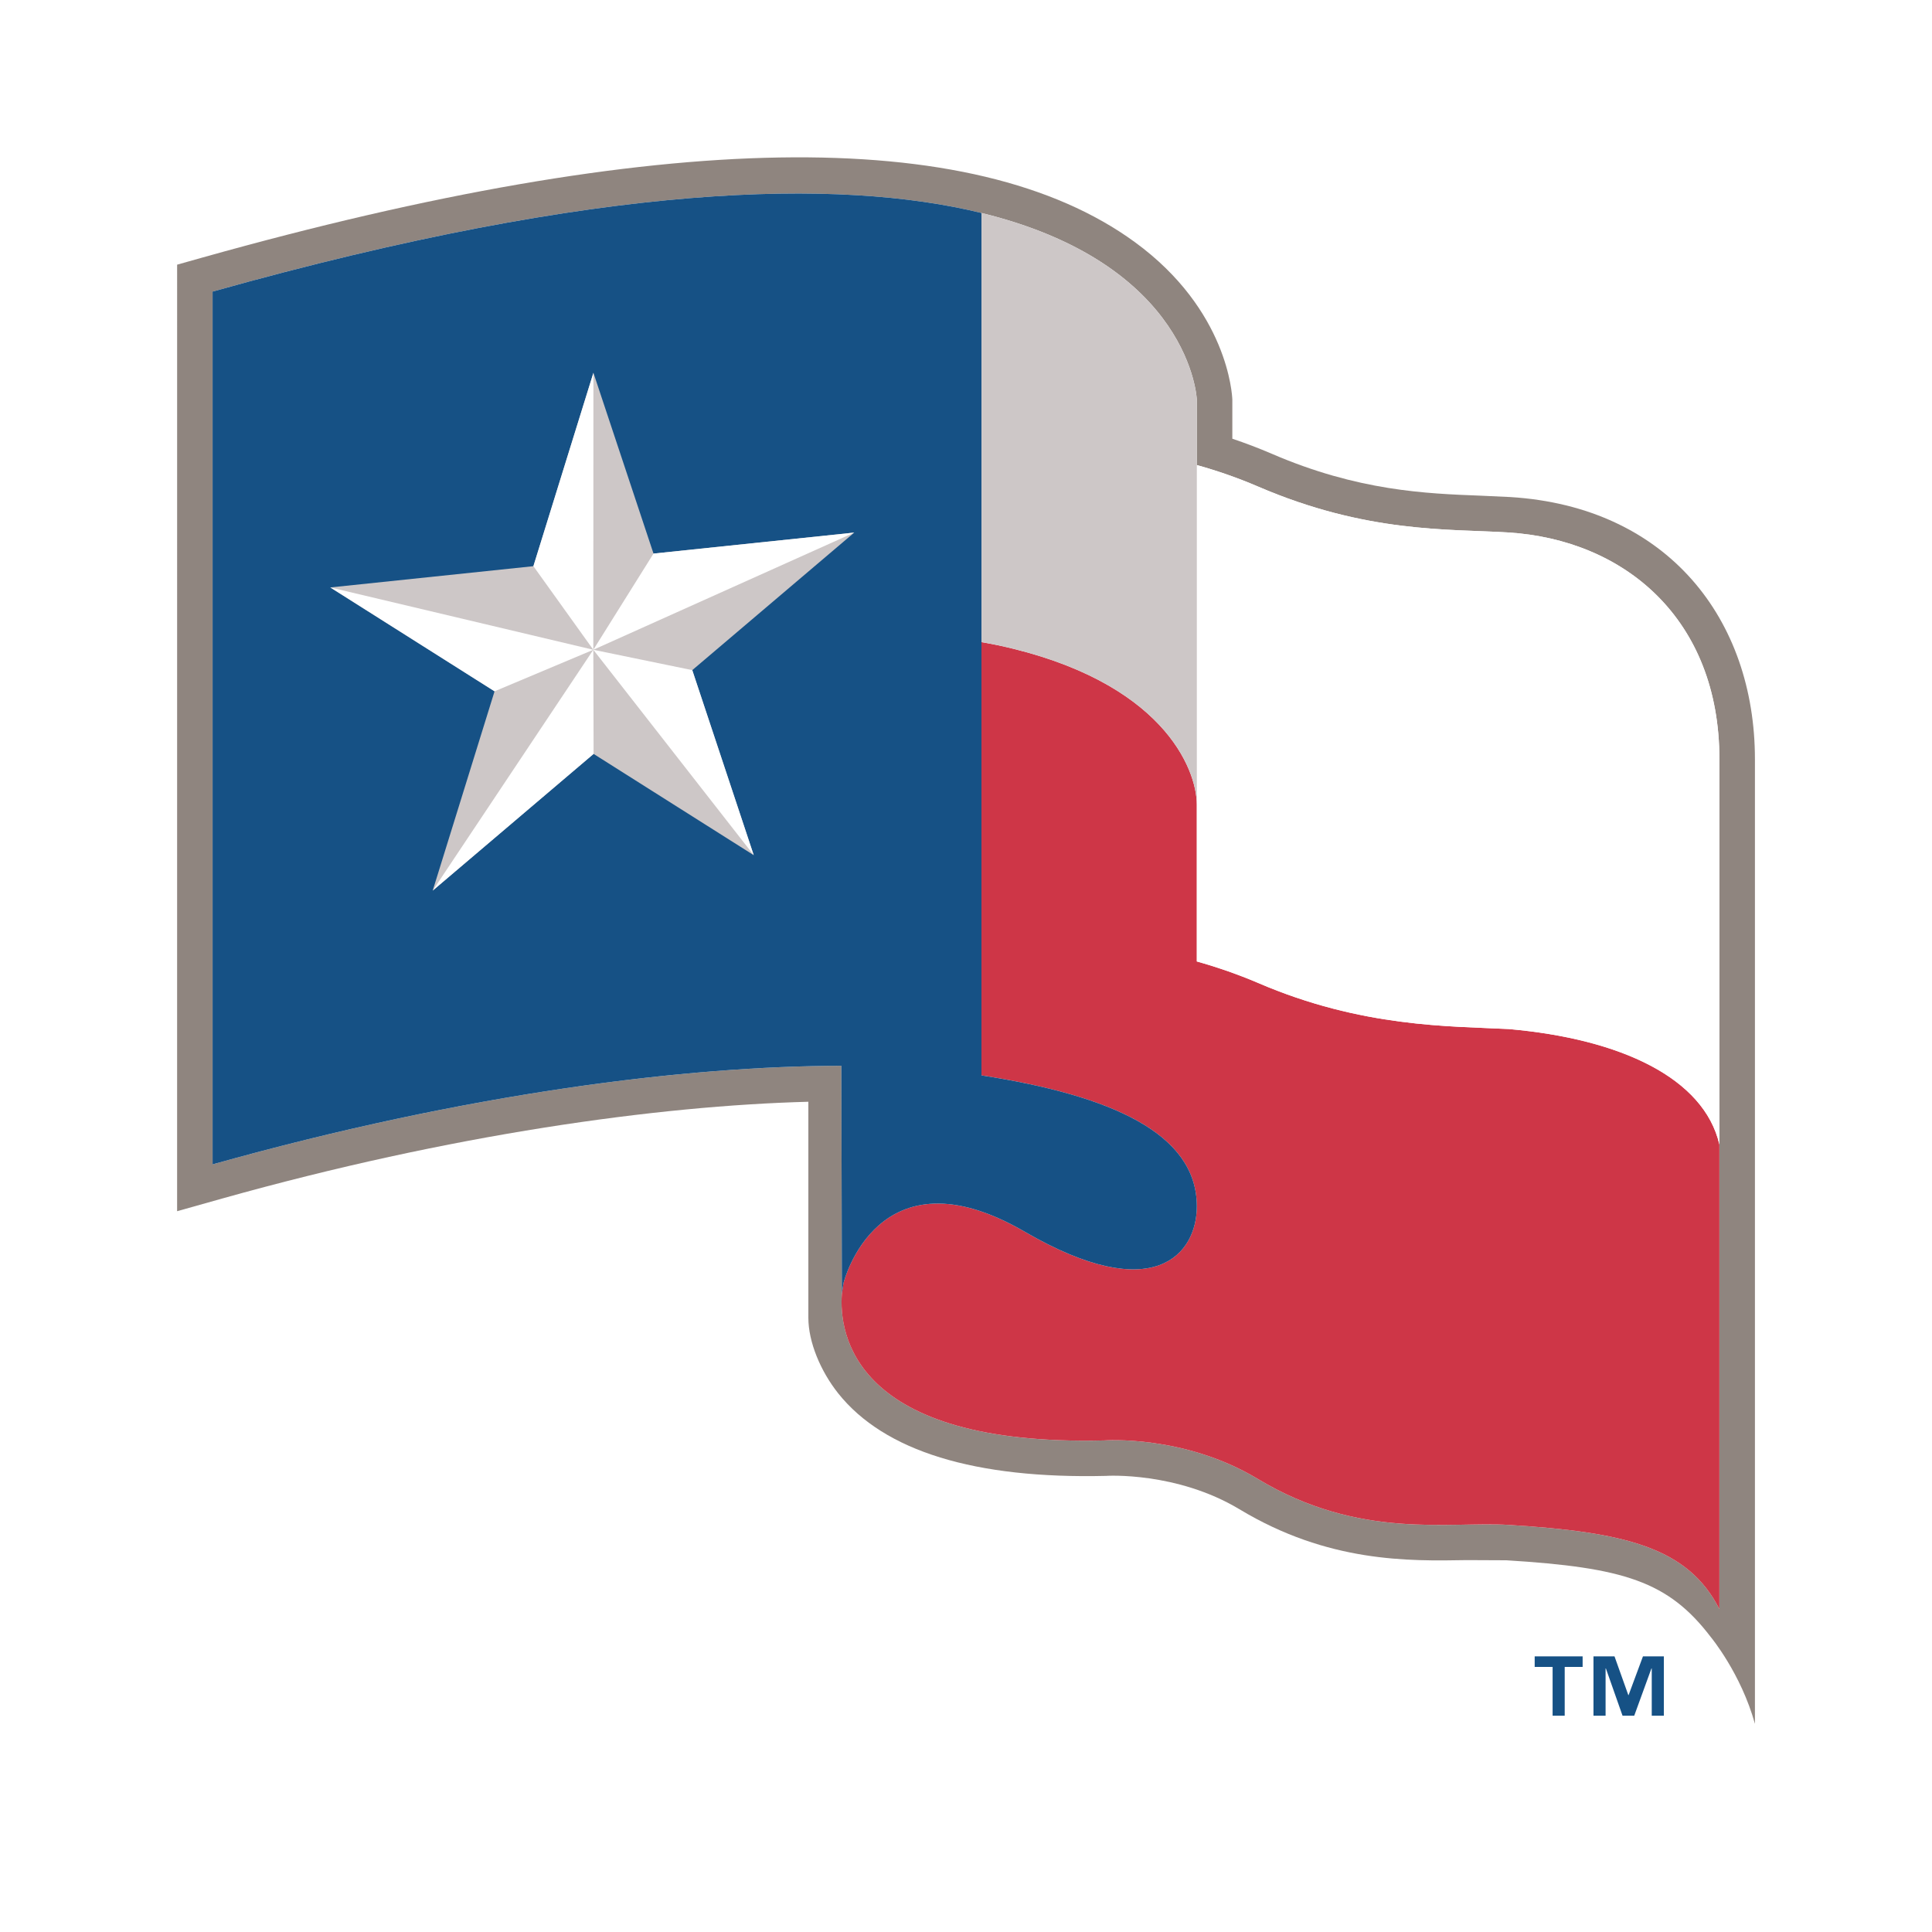
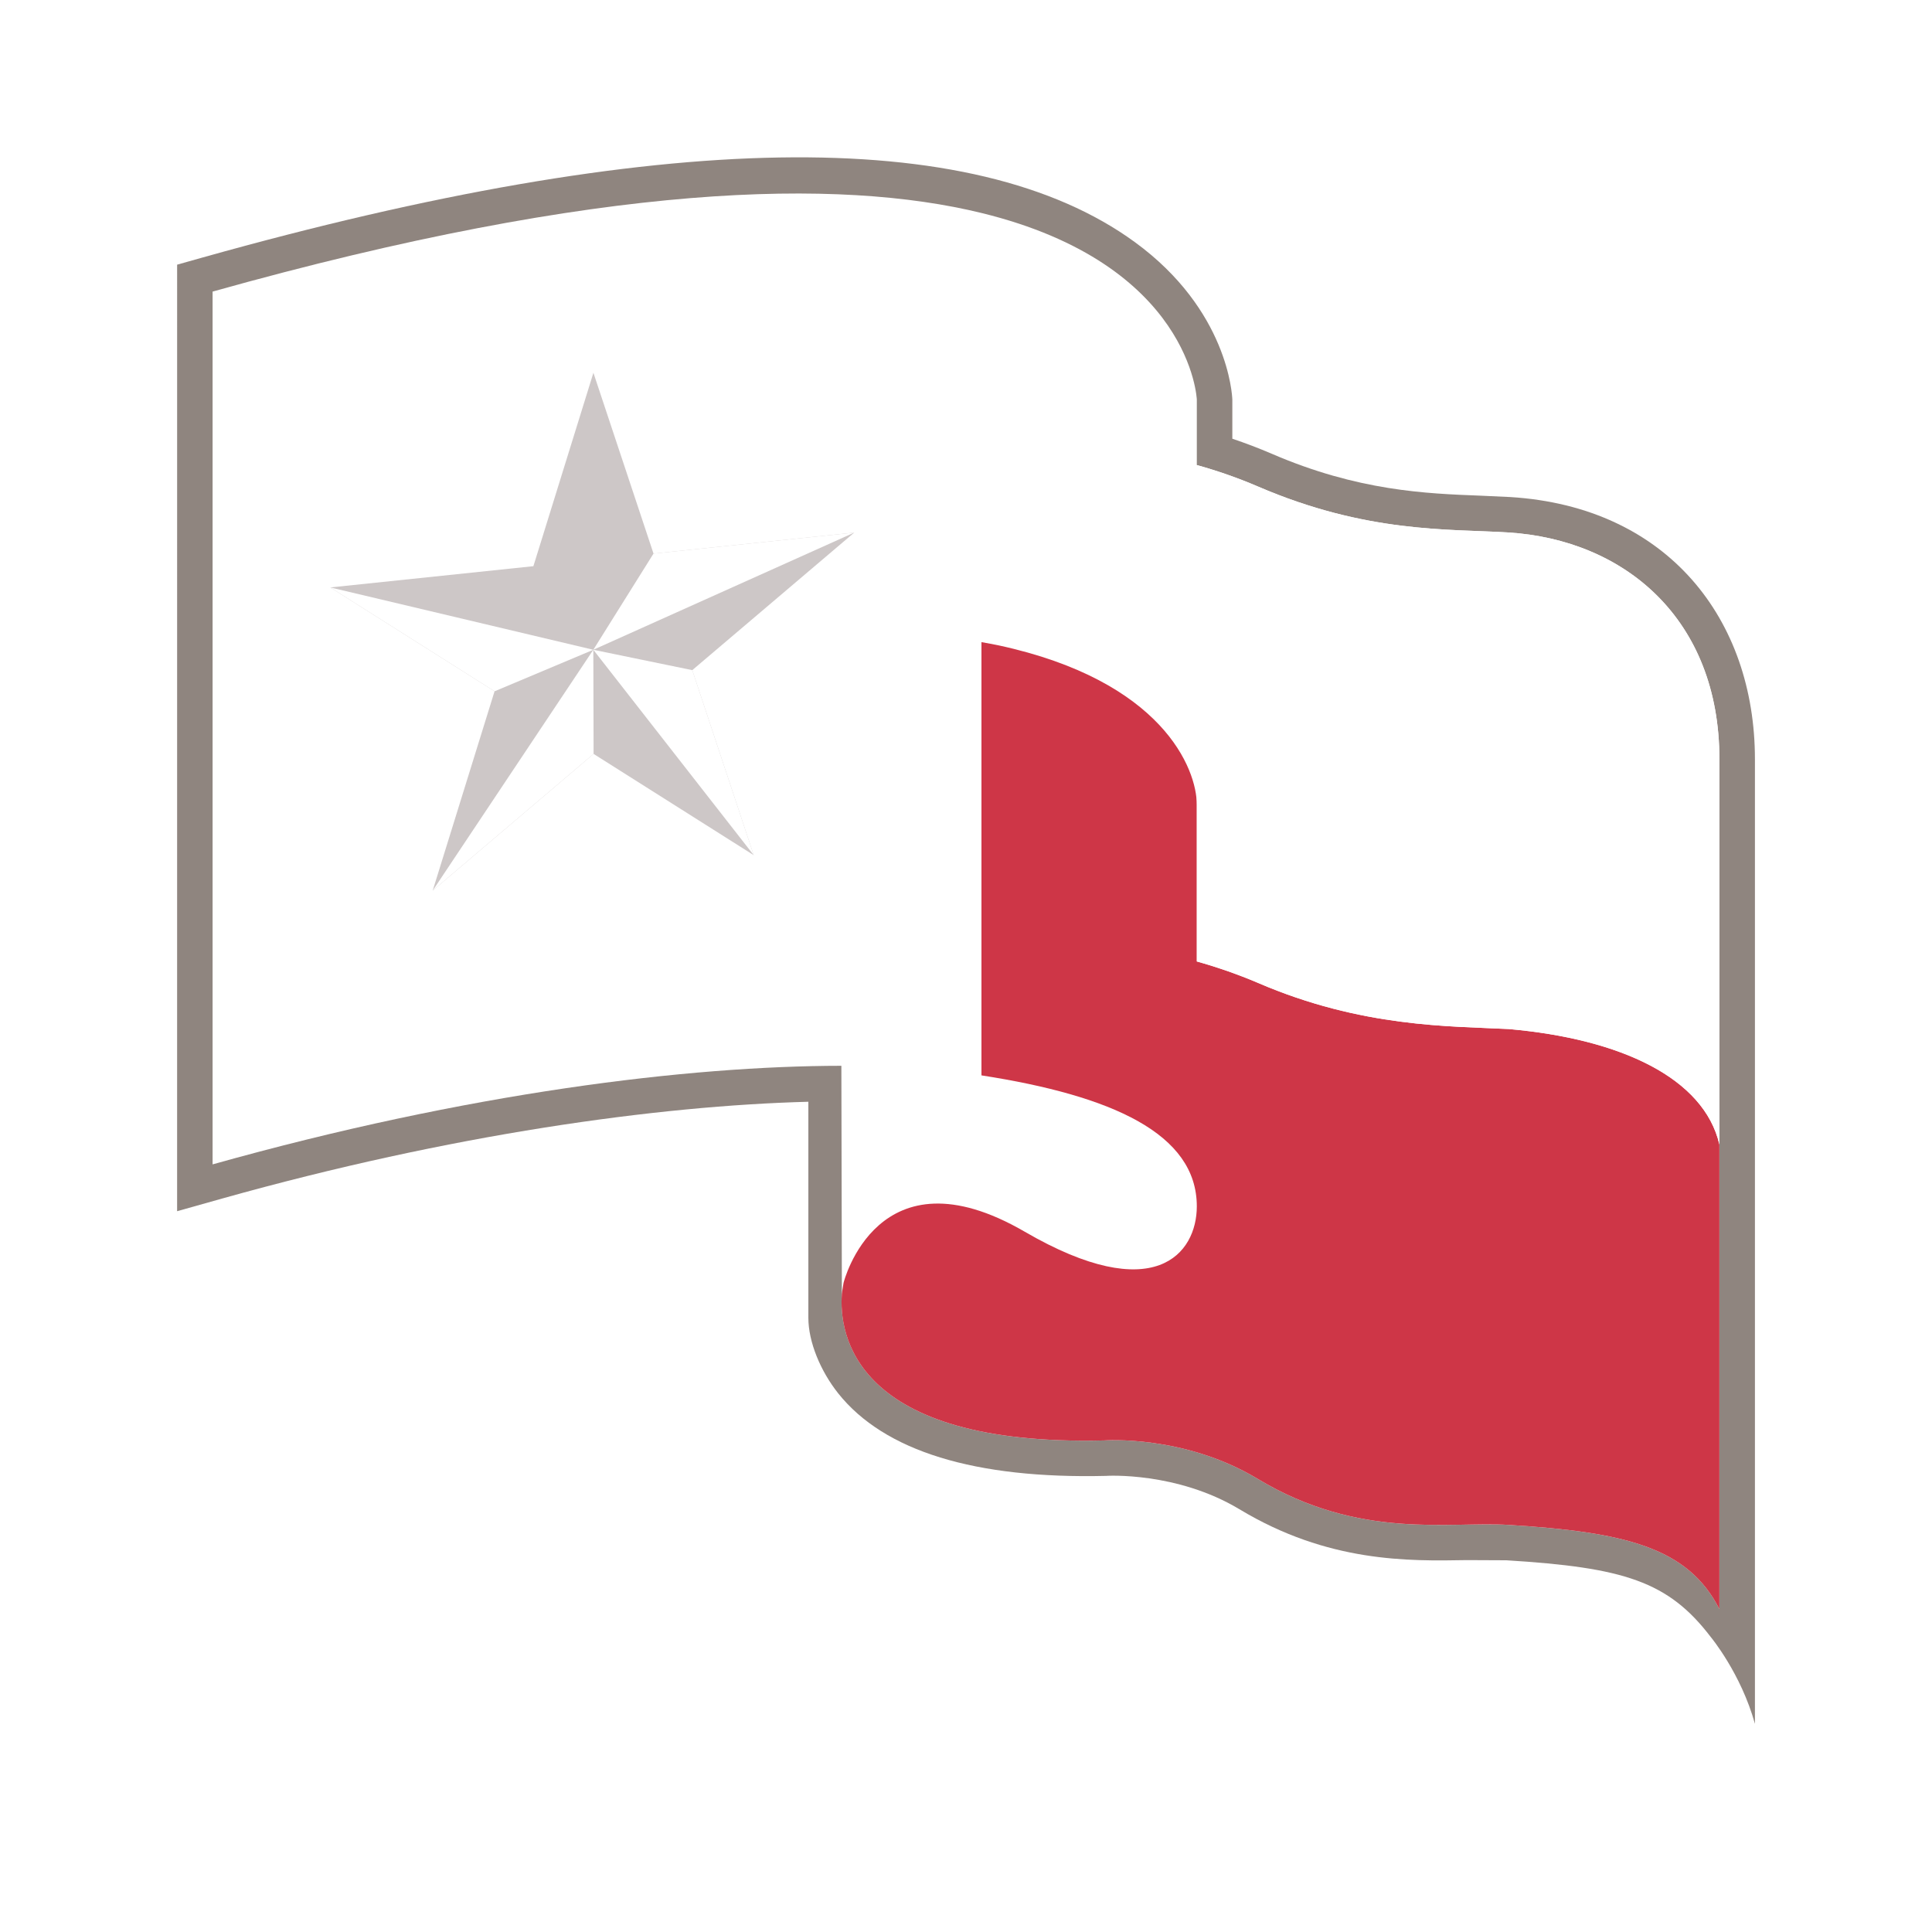
<svg xmlns="http://www.w3.org/2000/svg" version="1.0" id="Layer_1" x="0px" y="0px" width="192.756px" height="192.756px" viewBox="0 0 192.756 192.756" enable-background="new 0 0 192.756 192.756" xml:space="preserve">
  <g>
    <polygon fill-rule="evenodd" clip-rule="evenodd" fill="#FFFFFF" points="0,0 192.756,0 192.756,192.756 0,192.756 0,0  " />
    <path fill-rule="evenodd" clip-rule="evenodd" fill="#FFFFFF" d="M150.891,46.086l-3.002-0.138   c-5.457-0.206-11.607-0.438-19.604-3.887c-0.588-0.254-1.22-0.464-1.833-0.7c0-0.705,0-1.576,0-1.576   c-0.036-1.079-0.637-10.795-11.165-18.468C98.24,8.884,65.948,9.222,19.306,22.303l-5.144,1.438L14.16,125.465l8.951-2.502   c24.407-6.855,43.289-8.848,54.029-9.393c0,5.041,0,17.904,0,17.904c0,3.139,1.399,6.775,3.74,9.719   c5.316,6.689,15.318,9.896,29.603,9.559c0.059-0.006,6.147-0.307,11.372,2.832c9.679,5.832,18.597,5.686,24.515,5.58   c0.049,0,3.596,0.02,3.802,0.02c11.705,0.723,14.611,2.184,17.769,6.328c0.025,0.037,5.771,6.971,10.657,22.479V75.748   C178.597,59.023,167.462,47.106,150.891,46.086L150.891,46.086z" />
    <path fill-rule="evenodd" clip-rule="evenodd" fill="#8F857F" d="M150.674,49.59l-0.031-0.006L150.674,49.59l-2.944-0.136   c-5.45-0.208-12.235-0.466-20.829-4.175c-1.315-0.564-2.63-1.064-3.951-1.508v-3.899c-0.017-0.485-0.439-8.946-9.731-15.719   c-16.13-11.764-47.412-11.252-92.964,1.526l-2.583,0.727l-0.002,94.436l4.496-1.264c22.818-6.4,43.442-9.258,58.484-9.656v21.553   c0,2.41,1.212,5.316,2.974,7.535c4.601,5.781,13.647,8.549,26.711,8.24c0.068-0.012,7.071-0.434,13.329,3.33   c8.842,5.328,16.851,5.176,22.693,5.072l3.942,0.018c11.718,0.723,16.147,2.09,20.395,7.67c0,0,3.008,3.625,4.396,8.646V75.748   C175.089,61.823,166.416,50.559,150.674,49.59L150.674,49.59z" />
    <path fill-rule="evenodd" clip-rule="evenodd" fill="#FFFFFF" d="M150.452,53.122c-5.898-0.365-14.097,0.095-24.955-4.586   c-2.024-0.868-4.061-1.573-6.09-2.137v-6.527c0,0-0.521-13.499-21.486-18.623c-14.173-3.464-37.685-3.105-76.711,7.843v87.078   c25.504-7.156,47.485-9.824,62.733-9.836l0.051,22.779c-0.284,3.82,0.988,15.195,26.17,14.6c0,0,7.95-0.607,15.325,3.838   c10.155,6.115,19.107,4.221,25.024,4.588c11.546,0.711,17.895,2.213,21.032,8.398v-84.79   C171.546,61.774,162.103,53.842,150.452,53.122L150.452,53.122z" />
    <path fill-rule="evenodd" clip-rule="evenodd" fill="#CE3647" d="M150.538,102.668c-5.832-0.301-14.651-0.129-25.041-4.611   c-2.024-0.871-4.061-1.568-6.09-2.133v-15.62c0-3.634-3.446-12.381-19.763-15.913c-0.544-0.109-1.125-0.221-1.724-0.325v43.225   c12.991,2.018,21.486,5.801,21.486,13.066c0,4.729-4.219,10.057-17.178,2.525c-14.683-8.523-18.067,5.107-18.067,5.107   c-0.021,0.111-0.088,0.51-0.104,0.65c-0.013,0.117-0.057,0.332-0.065,0.473c-0.284,3.82,0.988,15.195,26.17,14.6   c0,0,7.95-0.607,15.325,3.838c10.155,6.115,19.107,4.221,25.024,4.588c11.546,0.711,17.895,2.213,21.032,8.398v-46.354   C170.004,107.566,161.74,103.654,150.538,102.668L150.538,102.668z" />
-     <path fill-rule="evenodd" clip-rule="evenodd" fill="#165185" d="M97.921,107.291V21.249c-14.173-3.464-37.685-3.105-76.711,7.843   v87.078c25.504-7.156,47.485-9.824,62.733-9.836l0.051,22.779c0.008-0.141,0.052-0.355,0.065-0.473   c0.016-0.141,0.083-0.539,0.104-0.65c0,0,3.384-13.631,18.067-5.107c12.959,7.531,17.178,2.203,17.178-2.525   C119.407,113.092,110.912,109.309,97.921,107.291L97.921,107.291z" />
    <path fill-rule="evenodd" clip-rule="evenodd" fill="#FFFFFF" d="M150.452,53.122c-5.898-0.365-14.097,0.095-24.955-4.586   c-2.024-0.868-4.061-1.573-6.09-2.137v33.906v15.62c0.969,0.27,2.104,0.63,3.078,0.967c0.947,0.337,2.066,0.761,3.012,1.166   c10.39,4.482,19.209,4.311,25.041,4.611c11.202,0.986,19.466,4.898,21.008,11.516V75.748   C171.546,61.774,162.103,53.842,150.452,53.122L150.452,53.122z" />
    <polygon fill-rule="evenodd" clip-rule="evenodd" fill="#CDC7C7" points="69.068,66.86 85.226,53.137 65.201,55.231 59.205,37.192    53.217,56.488 32.955,58.609 49.342,68.972 43.17,88.857 59.223,75.217 75.2,85.32 69.068,66.86  " />
    <polygon fill-rule="evenodd" clip-rule="evenodd" fill="#FFFFFF" points="32.955,58.609 49.342,68.972 59.195,64.828    32.955,58.609  " />
    <polygon fill-rule="evenodd" clip-rule="evenodd" fill="#FFFFFF" points="43.17,88.857 59.223,75.217 59.195,64.828 43.17,88.857     " />
-     <polygon fill-rule="evenodd" clip-rule="evenodd" fill="#FFFFFF" points="53.217,56.488 59.195,64.828 59.205,37.192    53.217,56.488  " />
    <polygon fill-rule="evenodd" clip-rule="evenodd" fill="#FFFFFF" points="65.201,55.231 59.195,64.828 85.226,53.137    65.201,55.231  " />
    <polygon fill-rule="evenodd" clip-rule="evenodd" fill="#FFFFFF" points="69.068,66.86 59.195,64.828 75.2,85.32 69.068,66.86  " />
-     <path fill-rule="evenodd" clip-rule="evenodd" fill="#CDC7C7" d="M97.921,21.249v42.817c0.599,0.104,1.18,0.216,1.724,0.325   c16.316,3.532,19.763,12.279,19.763,15.913V39.872C119.407,39.872,118.887,26.373,97.921,21.249L97.921,21.249z" />
-     <path fill-rule="evenodd" clip-rule="evenodd" fill="#165185" d="M157.899,166.309h-1.788v4.869h-1.207v-4.869h-1.788v-1.055h4.783   V166.309L157.899,166.309L157.899,166.309z M166.002,171.178h-1.207v-4.717h-0.031l-1.717,4.717h-1.165l-1.662-4.717h-0.03v4.717   h-1.208v-5.924h2.097l1.38,3.869h0.024l1.436-3.869h2.084V171.178L166.002,171.178z" />
  </g>
</svg>